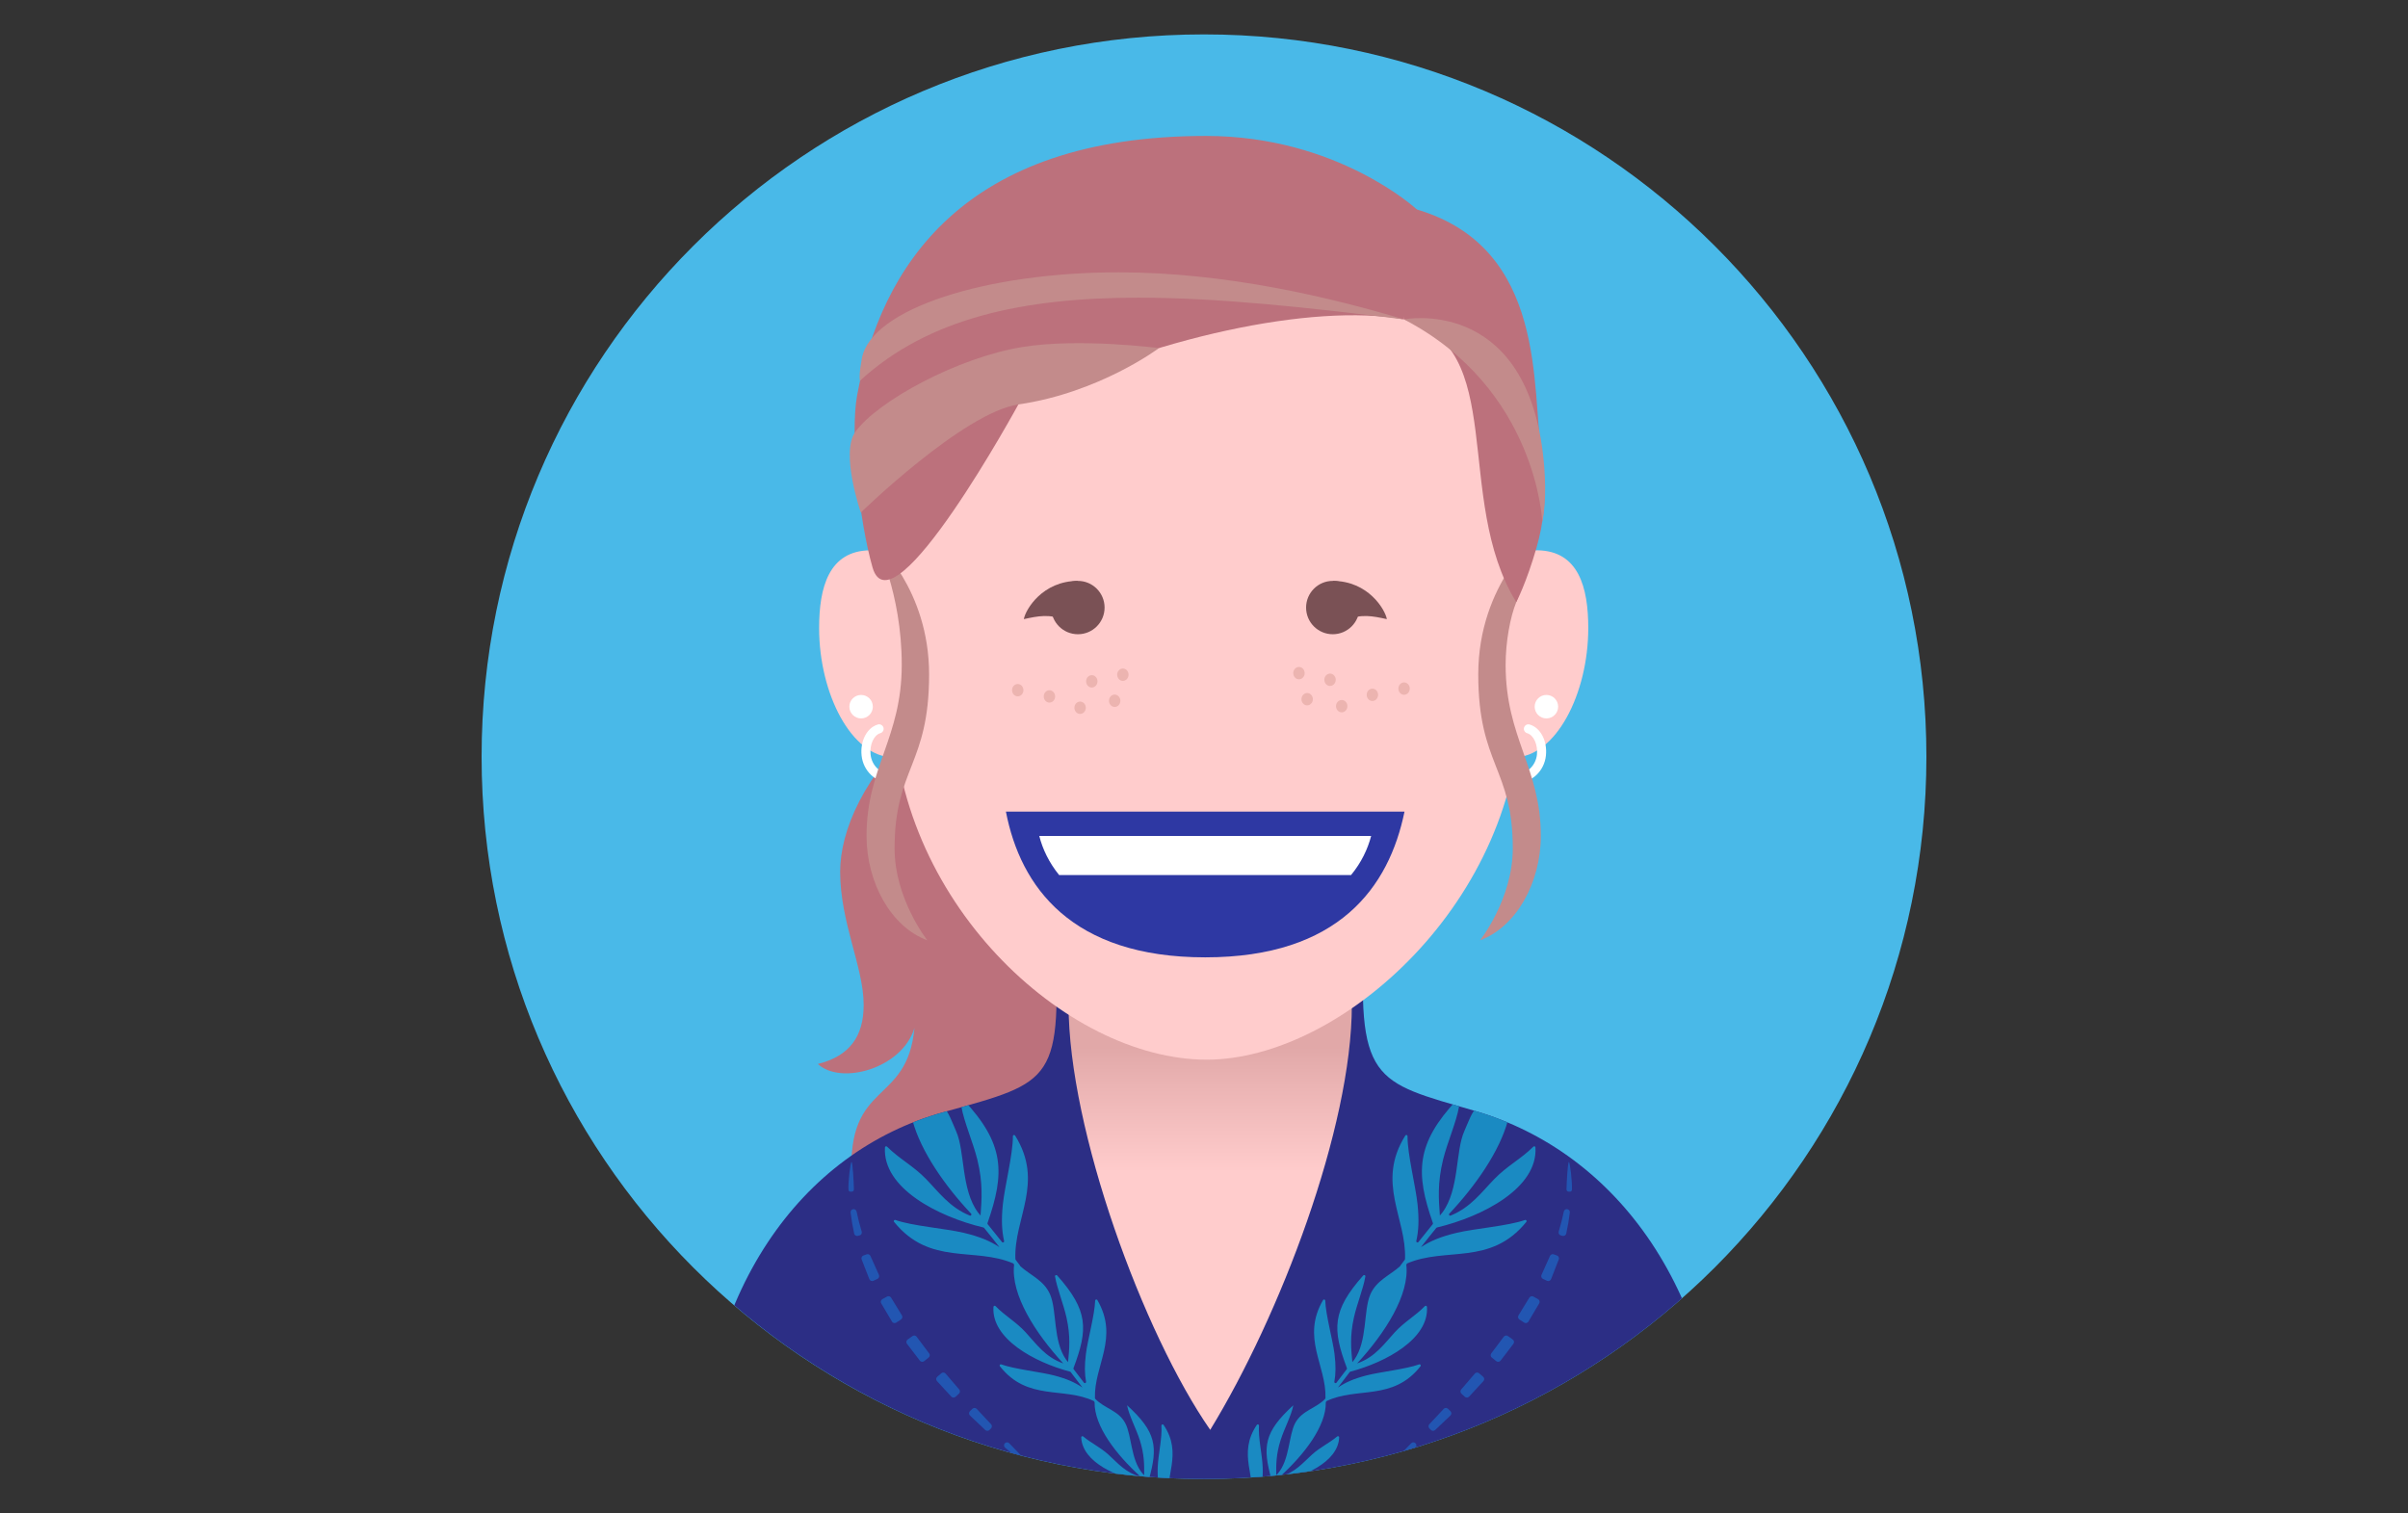
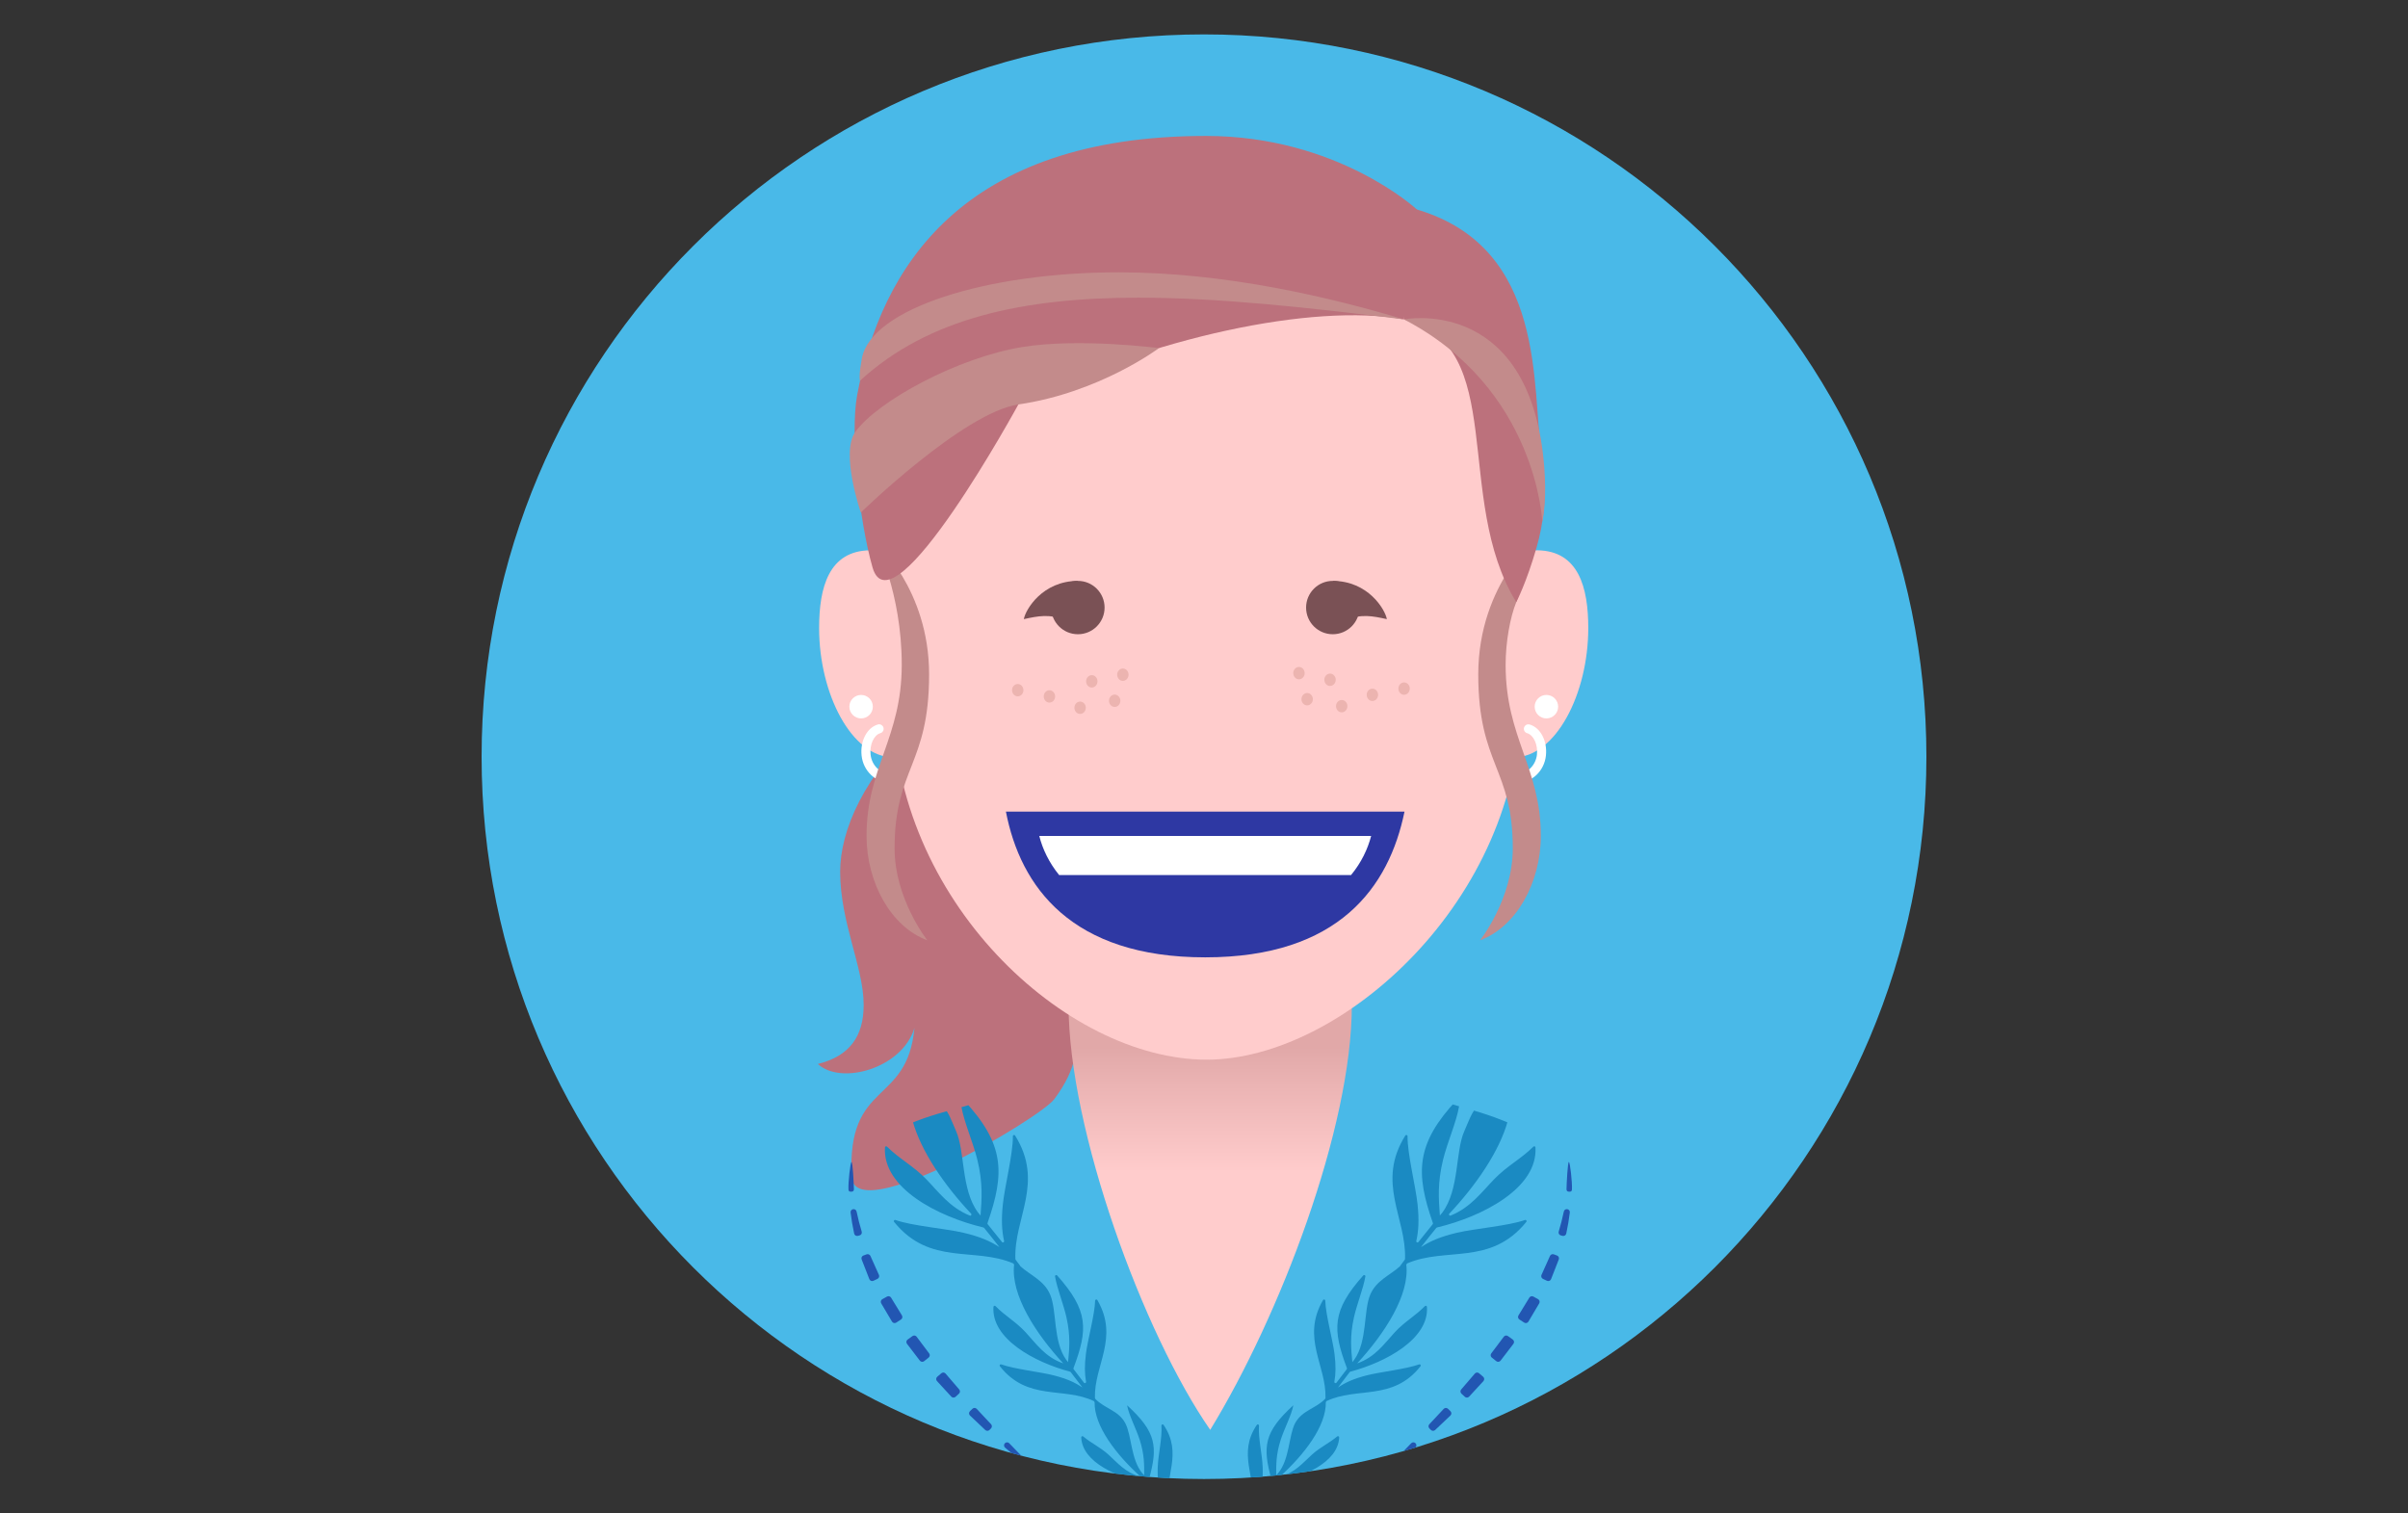
<svg xmlns="http://www.w3.org/2000/svg" id="Background" viewBox="0 0 350 220">
  <rect x="0" y="0" width="350" height="220" fill="#333333" stroke="none" />
  <defs>
    <clipPath id="clippath">
      <path d="M70,110c0,57.99,47.011,105,105,105,57.99,0,105-47.01,105-105,0-57.99-47.01-105-105-105-57.989,0-105,47.01-105,105" style="fill: none;" />
    </clipPath>
    <clipPath id="clippath-1">
      <path d="M70.027,110c0,57.99,47.011,105,105,105,57.99,0,105-47.01,105-105,0-57.99-47.01-105-105-105-57.989,0-105,47.01-105,105" style="fill: none;" />
    </clipPath>
    <clipPath id="clippath-2">
      <path d="M153.218,134.688c1.23,22.724.028,22.506-16.117,26.991-20.665,5.74-35.635,26.217-35.573,56.115h148.749c-.062-29.944-15.301-50.313-35.924-56.317-14.713-4.283-17.339-4.065-15.929-26.847l-45.206.059Z" style="fill: #2c2e85;" />
    </clipPath>
    <linearGradient id="linear-gradient" x1="175.902" y1="181.205" x2="175.902" y2="152.276" gradientUnits="userSpaceOnUse">
      <stop offset="0" stop-color="#fcc" />
      <stop offset=".373" stop-color="#fcc" />
      <stop offset=".788" stop-color="#ecb5b5" />
      <stop offset="1" stop-color="#e1a8a8" />
    </linearGradient>
  </defs>
  <g style="clip-path: url(#clippath);">
    <path d="M70,110c0,57.99,47.011,105,105,105,57.99,0,105-47.01,105-105,0-57.99-47.01-105-105-105-57.989,0-105,47.01-105,105" style="fill: #49b9e8;" />
    <g style="clip-path: url(#clippath-1);">
      <g>
        <path d="M155.312,137.345c-1.951,10.064,4.783,13.192-2.068,22.426-2.101,2.832-29.085,18.741-29.457,11.273-.702-14.114,8.08-10.262,9.122-21.6-1.781,5.886-10.682,8.343-14.035,5.224,4.621-1.152,6.659-4.02,6.659-8.584,0-5.496-3.416-11.96-3.416-19.356,0-5.91,3.335-14.007,12.188-22.095,13.643-12.465,26.145,6.207,21.008,32.712Z" style="fill: #bc717c;" />
        <g>
          <g>
-             <path d="M153.218,134.688c1.23,22.724.028,22.506-16.117,26.991-20.665,5.74-35.635,26.217-35.573,56.115h148.749c-.062-29.944-15.301-50.313-35.924-56.317-14.713-4.283-17.339-4.065-15.929-26.847l-45.206.059Z" style="fill: #2c2e85;" />
            <g style="clip-path: url(#clippath-2);">
              <path d="M169.8,218.54c-.587-3.802,2.159-7.25-.676-11.406-.098-.144-.325-.063-.313.111.128,1.839-.467,4.117-.537,6.066-.057,1.683.12,2.762.501,3.82-.659-.741-1.256-1.391-1.738-1.907-.041-.044-.053-.106-.037-.164,1.308-4.746,1.109-6.86-3.179-10.78.278,1.488,1.299,3.345,1.846,5.061.68,2.14.646,3.618.639,5.108-.097-.102-.181-.189-.25-.261-1.71-2.016-1.551-5.511-2.495-7.299-.988-1.871-3.027-2.132-4.362-3.538l-.053-.129c-.137-4.747,3.544-8.737.356-14.232-.087-.151-.318-.094-.324.081-.068,2.084-1.089,5.707-1.342,7.732-.211,1.699-.187,2.921.021,4.051.034.183-.199.285-.31.137-.557-.743-1.065-1.403-1.492-1.951-.037-.048-.043-.11-.022-.167,2.124-5.661,2.177-8.343-2.375-13.464-.115-.129-.339-.033-.31.137.306,1.802,1.222,3.988,1.667,5.984.612,2.759.404,4.609.227,6.475-.11-.138-.207-.256-.285-.355-1.915-2.717-1.323-7.081-2.306-9.428-.876-2.095-2.847-2.804-4.348-4.156-.012-.031-.021-.062-.042-.09-.215-.291-.423-.573-.638-.847-.023-.03-.037-.066-.038-.104-.233-5.96,4.245-11.103-.041-17.953-.093-.148-.324-.085-.322.09.022,2.603-1.197,7.33-1.462,9.943-.23,2.247-.146,3.826.186,5.297.041.182-.19.292-.306.146-.782-.995-1.489-1.869-2.079-2.588-.038-.047-.047-.109-.027-.166,2.539-7.267,2.513-11.519-3.488-17.914-.123-.14-.342.796-.316.962.403,2.301,1.671,5.128,2.319,7.701.849,3.465.639,5.801.473,8.154-.139-.175-.262-.314-.367-.438-2.494-3.368-1.872-8.89-3.185-11.821-.525-1.177-1.11-2.936-1.996-3.683-.054-.045-.13-.051-.194-.02l-4.039,1.987c-.076.038-.117.123-.095.205,1.209,4.435,4.658,9.418,8.502,13.499.126.134-.014.35-.185.281-2.928-1.18-4.53-3.436-6.351-5.306-1.894-1.952-3.836-2.887-5.682-4.715-.106-.105-.293-.044-.302.105-.358,5.915,7.681,10.062,14.319,11.648.037.009.067.027.091.057.632.78,1.399,1.727,2.231,2.8-1.355-.892-2.878-1.54-5.25-2.099-2.556-.603-7.424-.984-9.874-1.85-.165-.058-.3.14-.19.276,5.196,6.435,11.696,3.593,17.341,6.045l.103.18c-.501,4.342,3.085,9.953,7.149,14.35-2.658-.925-3.97-2.906-5.482-4.537-1.448-1.563-2.953-2.345-4.363-3.788-.104-.107-.294-.049-.304.1-.318,4.639,5.932,8.044,11.137,9.424.036.01.066.028.089.058.485.623,1.069,1.387,1.712,2.25-1.062-.73-2.257-1.273-4.131-1.76-1.972-.514-5.715-.903-7.678-1.609-.164-.059-.302.135-.194.272,4.024,5.109,9.24,2.948,13.668,5.066l.098.16c-.07,3.466,3.151,7.638,6.673,10.821-2.17-.543-3.349-2.019-4.662-3.202-1.237-1.116-2.461-1.629-3.662-2.637-.115-.096-.299-.021-.293.129.151,3.642,5.285,5.867,9.472,6.585.037.006.068.022.093.05.427.458.94,1.018,1.508,1.652-.893-.501-1.877-.847-3.395-1.099-1.561-.261-4.447-.307-6.076-.699-.169-.041-.288.164-.167.288,3.523,3.634,7.46,1.604,11.084,2.946l.114.199c-.011.292.247.388.401.262q.002-.002.003-.003c.154-.13.101-.414-.198-.432l-.194-.151Z" style="fill: #1a8ac2;" />
              <g>
                <path d="M123.769,168.915c.176-.029.337,3.233.345,3.953.003.245-.114.358-.394.366-.28.008-.383-.088-.396-.328-.053-1.015.269-3.962.445-3.991Z" style="fill: #2256b2;" />
                <path d="M124.503,176.116c.205.985.452,1.96.744,2.92.072.236-.062.483-.3.548l-.249.068c-.242.066-.492-.083-.545-.328-.22-1.015-.398-2.038-.52-3.066-.028-.235.139-.449.373-.484l.007-.001c.229-.034.442.117.489.343Z" style="fill: #2256b2;" />
                <path d="M126.514,182.568c.42.921.835,1.841,1.24,2.765.095.217-.001.471-.215.573l-.582.276c-.228.108-.502.001-.596-.233-.383-.956-.755-1.915-1.122-2.873-.088-.229.03-.485.26-.569l.467-.169c.215-.078.454.023.549.231Z" style="fill: #2256b2;" />
                <path d="M129.515,188.63c.537.857,1.055,1.724,1.581,2.587.123.202.064.465-.135.594l-.695.451c-.208.135-.487.07-.614-.144-.525-.886-1.058-1.768-1.573-2.659-.123-.212-.046-.485.169-.604l.682-.376c.204-.113.461-.047.585.151Z" style="fill: #2256b2;" />
                <path d="M133.23,194.315l1.823,2.426c.142.189.108.457-.077.605l-.655.523c-.192.153-.472.119-.621-.076l-1.87-2.446c-.15-.196-.108-.478.093-.621l.703-.504c.193-.138.462-.097.605.093Z" style="fill: #2256b2;" />
                <path d="M137.44,199.674l1.982,2.31c.153.179.138.447-.035.606l-.498.459c-.178.164-.455.153-.618-.025l-2.081-2.259c-.168-.182-.151-.468.038-.629l.596-.51c.183-.157.459-.135.616.048Z" style="fill: #2256b2;" />
                <path d="M141.966,204.806l2.086,2.231c.16.171.157.438-.007.605l-.221.225c-.167.17-.44.175-.613.011l-2.225-2.107c-.181-.171-.182-.459-.003-.632l.36-.349c.176-.17.457-.163.624.016Z" style="fill: #2256b2;" />
                <path d="M146.057,209.803c.172-.18.459-.182.632-.003l2.415,2.5-.356.386-2.659-2.245c-.192-.162-.208-.453-.035-.636l.002-.003Z" style="fill: #2256b2;" />
              </g>
              <path d="M182.004,218.54c.587-3.802-2.159-7.25.676-11.406.098-.144.325-.063.313.111-.128,1.839.467,4.117.537,6.066.057,1.683-.12,2.762-.501,3.82.659-.741,1.256-1.391,1.738-1.907.041-.044.053-.106.037-.164-1.308-4.746-1.109-6.86,3.179-10.78-.278,1.488-1.299,3.345-1.846,5.061-.68,2.14-.646,3.618-.639,5.108.097-.102.181-.189.25-.261,1.71-2.016,1.551-5.511,2.495-7.299.988-1.871,3.027-2.132,4.362-3.538l.053-.129c.137-4.747-3.544-8.737-.356-14.232.087-.151.318-.094.324.081.068,2.084,1.089,5.707,1.342,7.732.211,1.699.187,2.921-.021,4.051-.034.183.199.285.31.137.557-.743,1.065-1.403,1.492-1.951.037-.048.043-.11.022-.167-2.124-5.661-2.177-8.343,2.375-13.464.115-.129.339-.033.31.137-.306,1.802-1.222,3.988-1.667,5.984-.612,2.759-.404,4.609-.227,6.475.11-.138.207-.256.285-.355,1.915-2.717,1.323-7.081,2.306-9.428.876-2.095,2.847-2.804,4.348-4.156.012-.031.021-.062.042-.09.215-.291.423-.573.638-.847.023-.03.037-.066.038-.104.233-5.96-4.245-11.103.041-17.953.093-.148.324-.085.322.09-.022,2.603,1.197,7.33,1.462,9.943.23,2.247.146,3.826-.186,5.297-.041.182.19.292.306.146.782-.995,1.489-1.869,2.079-2.588.038-.047.047-.109.027-.166-2.539-7.267-2.513-11.519,3.488-17.914.123-.14.342.796.316.962-.403,2.301-1.671,5.128-2.319,7.701-.849,3.465-.639,5.801-.473,8.154.139-.175.262-.314.367-.438,2.494-3.368,1.872-8.89,3.185-11.821.525-1.177,1.11-2.936,1.996-3.683.054-.045.13-.051.194-.02l4.039,1.987c.076.038.117.123.095.205-1.209,4.435-4.658,9.418-8.502,13.499-.126.134.014.35.185.281,2.928-1.18,4.53-3.436,6.351-5.306,1.894-1.952,3.836-2.887,5.682-4.715.106-.105.293-.044.302.105.358,5.915-7.681,10.062-14.319,11.648-.037.009-.067.027-.091.057-.632.78-1.399,1.727-2.231,2.8,1.355-.892,2.878-1.54,5.25-2.099,2.556-.603,7.424-.984,9.874-1.85.165-.058.3.14.19.276-5.196,6.435-11.696,3.593-17.341,6.045l-.103.18c.501,4.342-3.085,9.953-7.149,14.35,2.658-.925,3.97-2.906,5.482-4.537,1.448-1.563,2.953-2.345,4.363-3.788.104-.107.294-.049.304.1.318,4.639-5.932,8.044-11.137,9.424-.036.01-.066.028-.089.058-.485.623-1.069,1.387-1.712,2.25,1.062-.73,2.257-1.273,4.131-1.76,1.972-.514,5.715-.903,7.678-1.609.164-.059.302.135.194.272-4.024,5.109-9.24,2.948-13.668,5.066l-.098.16c.07,3.466-3.151,7.638-6.673,10.821,2.17-.543,3.349-2.019,4.662-3.202,1.237-1.116,2.461-1.629,3.662-2.637.115-.096.299-.021.293.129-.151,3.642-5.285,5.867-9.472,6.585-.037.006-.068.022-.093.05-.427.458-.94,1.018-1.508,1.652.893-.501,1.877-.847,3.395-1.099,1.561-.261,4.447-.307,6.076-.699.169-.041.288.164.167.288-3.523,3.634-7.46,1.604-11.084,2.946l-.114.199c.011.292-.247.388-.401.262q-.002-.002-.003-.003c-.154-.13-.101-.414.198-.432l.194-.151Z" style="fill: #1a8ac2;" />
              <g>
                <path d="M228.036,168.915c-.176-.029-.337,3.233-.345,3.953-.003.245.114.358.394.366.28.008.383-.088.396-.328.053-1.015-.269-3.962-.445-3.991Z" style="fill: #2256b2;" />
                <path d="M227.301,176.116c-.205.985-.452,1.96-.744,2.92-.072.236.062.483.3.548l.249.068c.242.066.492-.083.545-.328.22-1.015.398-2.038.52-3.066.028-.235-.139-.449-.373-.484l-.007-.001c-.229-.034-.442.117-.489.343Z" style="fill: #2256b2;" />
                <path d="M225.291,182.568c-.42.921-.835,1.841-1.24,2.765-.095.217.001.471.215.573l.582.276c.228.108.502.001.596-.233.383-.956.755-1.915,1.122-2.873.088-.229-.03-.485-.26-.569l-.467-.169c-.215-.078-.454.023-.549.231Z" style="fill: #2256b2;" />
                <path d="M222.29,188.63c-.537.857-1.055,1.724-1.581,2.587-.123.202-.064.465.135.594l.695.451c.208.135.487.07.614-.144.525-.886,1.058-1.768,1.573-2.659.123-.212.046-.485-.169-.604l-.682-.376c-.204-.113-.461-.047-.585.151Z" style="fill: #2256b2;" />
                <path d="M218.574,194.315l-1.823,2.426c-.142.189-.108.457.077.605l.655.523c.192.153.472.119.621-.076l1.87-2.446c.15-.196.108-.478-.093-.621l-.703-.504c-.193-.138-.462-.097-.605.093Z" style="fill: #2256b2;" />
                <path d="M214.364,199.674l-1.982,2.31c-.153.179-.138.447.035.606l.498.459c.178.164.455.153.618-.025l2.081-2.259c.168-.182.151-.468-.038-.629l-.596-.51c-.183-.157-.459-.135-.616.048Z" style="fill: #2256b2;" />
                <path d="M209.838,204.806l-2.086,2.231c-.16.171-.157.438.007.605l.221.225c.167.17.44.175.613.011l2.225-2.107c.181-.171.182-.459.003-.632l-.36-.349c-.176-.17-.457-.163-.624.016Z" style="fill: #2256b2;" />
                <path d="M205.748,209.803c-.172-.18-.459-.182-.632-.003l-2.415,2.5.356.386,2.659-2.245c.192-.162.208-.453.035-.636l-.002-.003Z" style="fill: #2256b2;" />
              </g>
            </g>
          </g>
          <path d="M175.903,111.452c12.095,0,20.587,15.499,20.587,34.619,0,17.932-10.506,45.312-20.587,61.782-9.726-13.993-20.588-43.627-20.588-61.782,0-18.23,8.558-34.619,20.588-34.619Z" style="fill: url(#linear-gradient);" />
        </g>
        <g>
          <path d="M220.032,110.095c6.078 0,10.821-9.231,10.821-18.8 0-5.896-1.403-11.211-7.379-11.3-4.135-.062-8.228,6.155-8.228,13.672-0,7.517.958,16.428,4.785,16.428Z" style="fill: #fcc;" />
          <path d="M129.878,110.095c-6.078,0-10.821-9.231-10.821-18.8,0-5.896,1.403-11.211,7.379-11.3,4.135-.062,8.228,6.155,8.228,13.672,0,7.517-.958,16.428-4.785,16.428Z" style="fill: #fcc;" />
          <path d="M128.927,113.649c-.807,0-1.639-.355-2.321-1.002-.765-.724-1.252-1.712-1.371-2.784-.239-2.138.778-4.092,2.364-4.546.346-.102.712.102.811.45.1.349-.102.712-.45.811-.947.271-1.584,1.679-1.421,3.139.084.752.438,1.472.969,1.976.486.461,1.06.69,1.573.634.499-.056,1.025-.441,1.409-1.031.424-.653.619-1.463.534-2.223-.04-.36.219-.684.579-.725.369-.038.685.219.725.579.118,1.056-.151,2.18-.737,3.083-.604.929-1.465,1.519-2.364,1.619-.099.011-.199.017-.3.017Z" style="fill: #fff;" />
          <path d="M126.866,102.727c0,.944-.763,1.706-1.706,1.706-.942,0-1.706-.762-1.706-1.706,0-.942.764-1.706,1.706-1.706.943,0,1.706.764,1.706,1.706" style="fill: #fff;" />
          <path d="M221.003,113.649c-.101,0-.201-.006-.3-.017-.899-.1-1.76-.69-2.364-1.619-.586-.903-.855-2.027-.737-3.083.04-.361.364-.614.725-.579.361.04.62.365.579.725-.085.76.11,1.57.534,2.223.384.59.91.975,1.409,1.031.506.049,1.087-.173,1.572-.634.531-.503.885-1.224.969-1.976.163-1.46-.474-2.869-1.421-3.139-.349-.099-.55-.462-.45-.811.099-.348.463-.556.811-.45,1.587.454,2.604,2.408,2.364,4.546-.119,1.072-.606,2.06-1.37,2.784-.682.646-1.513,1.002-2.321,1.002Z" style="fill: #fff;" />
          <path d="M223.062,102.727c-0.0.944.763,1.706,1.706,1.706.942 0,1.706-.762,1.706-1.706 0-.942-.764-1.706-1.706-1.706-.943-0-1.706.764-1.706,1.706" style="fill: #fff;" />
          <path d="M220.992,83.261c0-28.772-20.416-52.094-45.6-52.094-25.184,0-45.599,23.322-45.599,52.094v18.688c0,28.769,25.032,52.092,45.599,52.092,19.688,0,45.6-23.323,45.6-52.092v-18.688Z" style="fill: #fcc;" />
          <path d="M131.069,96.633c0-10.518-3.815-17.847-3.815-17.847,0,0,7.79,6.841,7.79,19.246,0,13.159-5.017,13.636-5.017,25.296,0,7.347,4.757,13.357,4.757,13.357-5.226-1.918-8.832-8.324-8.832-15.178,0-9.933,5.116-14.222,5.116-24.873Z" style="fill: #c38b8b;" />
          <path d="M218.84,96.633c0-3.297.658-6.925,1.549-9.104,2.151-5.26-1.154-4.539-1.154-4.539-2.092,3.252-4.371,8.333-4.371,15.042-0,13.159,5.017,13.636,5.017,25.296-0,7.347-4.757,13.357-4.757,13.357,5.226-1.918,8.832-8.324,8.832-15.178 0-9.933-5.116-14.222-5.116-24.873Z" style="fill: #c38b8b;" />
          <path d="M124.577,57.499c3.418-18.618,15.335-37.739,50.73-37.739,19.124,0,30.626,10.686,30.626,10.686l-1.867,15.981c-13.239-2.416-36.726,2.658-55.924,12.145,0,0-18.456,33.913-21.32,23.913-1.964-6.853-3.27-19.401-2.245-24.986Z" style="fill: #bc717c;" />
          <path d="M148.61,50.443c-9.397,1.522-21.078,7.861-24.304,12.364-2.176,3.035.809,11.698.809,11.698,0,0,14.948-14.549,22.909-15.711,11.823-1.725,20.424-8.189,20.424-8.189,0,0-11.534-1.506-19.838-.161Z" style="fill: #c38b8b;" />
          <path d="M205.933,30.446c-3.285-.972-1.867,15.981-1.867,15.981,15.259,3.773,7.063,26.02,16.323,41.103,0,0,1.494-2.851,2.952-7.955.95-3.326,1.635-7.452.739-13.328-1.499-9.831.831-30.185-18.148-35.8Z" style="fill: #bc717c;" />
          <path d="M204.066,46.426s17.304-3.428,20.166,19.254c.37,2.929.589,7.142-.063,10.174,0,0-.772-19.357-20.103-29.428" style="fill: #c38b8b;" />
          <path d="M125.264,52.127c1.324-7.246,18.082-12.541,37.341-12.541,15.582,0,30.895,3.664,41.461,6.841-14.014-1.738-26.995-3.155-38.595-3.155-16.705,0-30.545,2.938-40.482,12.085-.033-.147-.047-.336-.047-.554,0-.753.17-1.845.322-2.676Z" style="fill: #c38b8b;" />
          <path d="M146.21,117.986c2.109,10.94,9.545,21.18,28.967,21.18,19.434,0,26.724-10.239,28.966-21.18h-57.932Z" style="fill: #2e38a3;" />
          <path d="M199.296,121.517c-.499,1.899-1.4,3.832-2.923,5.688h-42.429c-1.488-1.838-2.415-3.806-2.887-5.688h48.239Z" style="fill: #fff;" />
          <path d="M189.631,97.851c0,.497-.37.899-.827.899-.459,0-.83-.402-.83-.899,0-.497.37-.899.83-.899.456,0,.827.402.827.899" style="fill: #ecb4b0;" />
          <path d="M190.822,101.639c0,.497-.372.899-.828.899-.458,0-.828-.402-.828-.899,0-.497.37-.899.828-.899.457,0,.828.402.828.899" style="fill: #ecb4b0;" />
          <path d="M194.147,98.815c0,.497-.37.899-.827.899-.459,0-.83-.402-.83-.899,0-.495.37-.897.83-.897.456,0,.827.402.827.897" style="fill: #ecb4b0;" />
          <path d="M204.91,100.098c0,.497-.372.899-.828.899-.458,0-.828-.402-.828-.899,0-.495.37-.897.828-.897.456,0,.828.402.828.897" style="fill: #ecb4b0;" />
          <path d="M200.304,101.005c0,.497-.37.899-.827.899-.459,0-.83-.402-.83-.899,0-.497.37-.899.83-.899.456,0,.827.402.827.899" style="fill: #ecb4b0;" />
          <path d="M162.379,98.08c0,.497.37.899.827.899.459,0,.83-.402.83-.899,0-.497-.37-.899-.83-.899-.456,0-.827.402-.827.899" style="fill: #ecb4b0;" />
          <path d="M161.188,101.868c0,.497.372.899.828.899.458,0,.828-.402.828-.899,0-.497-.37-.899-.828-.899-.457,0-.828.402-.828.899" style="fill: #ecb4b0;" />
          <path d="M157.863,99.045c0,.497.37.899.827.899.459,0,.83-.402.83-.899,0-.497-.37-.899-.83-.899-.457,0-.827.402-.827.899" style="fill: #ecb4b0;" />
          <path d="M156.165,102.883c0,.497.37.899.827.899.459,0,.83-.402.83-.899,0-.495-.37-.897-.83-.897-.457,0-.827.402-.827.897" style="fill: #ecb4b0;" />
          <path d="M195.844,102.653c0,.497-.37.899-.827.899-.459,0-.83-.402-.83-.899,0-.495.37-.897.83-.897.457,0,.827.402.827.897" style="fill: #ecb4b0;" />
          <path d="M147.099,100.328c0,.497.372.899.828.899.458,0,.828-.402.828-.899,0-.495-.37-.897-.828-.897-.456,0-.828.402-.828.897" style="fill: #ecb4b0;" />
          <path d="M151.706,101.234c0,.497.37.899.827.899.459,0,.83-.402.83-.899,0-.495-.37-.897-.83-.897-.457,0-.827.402-.827.897" style="fill: #ecb4b0;" />
          <g>
            <path d="M148.811,89.999c.248-1.397,2.719-5.555,7.863-5.555l-2.083,5.672c-2.021-.906-3.721-.563-5.78-.116Z" style="fill: #7a5155;" />
            <path d="M160.55,88.321c0,2.14-1.735,3.877-3.876,3.877-2.141,0-3.879-1.737-3.879-3.877,0-2.14,1.737-3.878,3.879-3.878,2.141,0,3.876,1.738,3.876,3.878" style="fill: #7a5155;" />
          </g>
          <g>
            <path d="M201.578,89.999c-.248-1.397-2.719-5.555-7.863-5.555l2.083,5.672c2.021-.906,3.721-.563,5.78-.116Z" style="fill: #7a5155;" />
            <path d="M189.839,88.321c-0,2.14,1.735,3.877,3.876,3.877,2.141 0,3.879-1.737,3.879-3.877 0-2.14-1.737-3.878-3.879-3.878-2.141-0-3.876,1.738-3.876,3.878" style="fill: #7a5155;" />
          </g>
        </g>
      </g>
    </g>
  </g>
</svg>